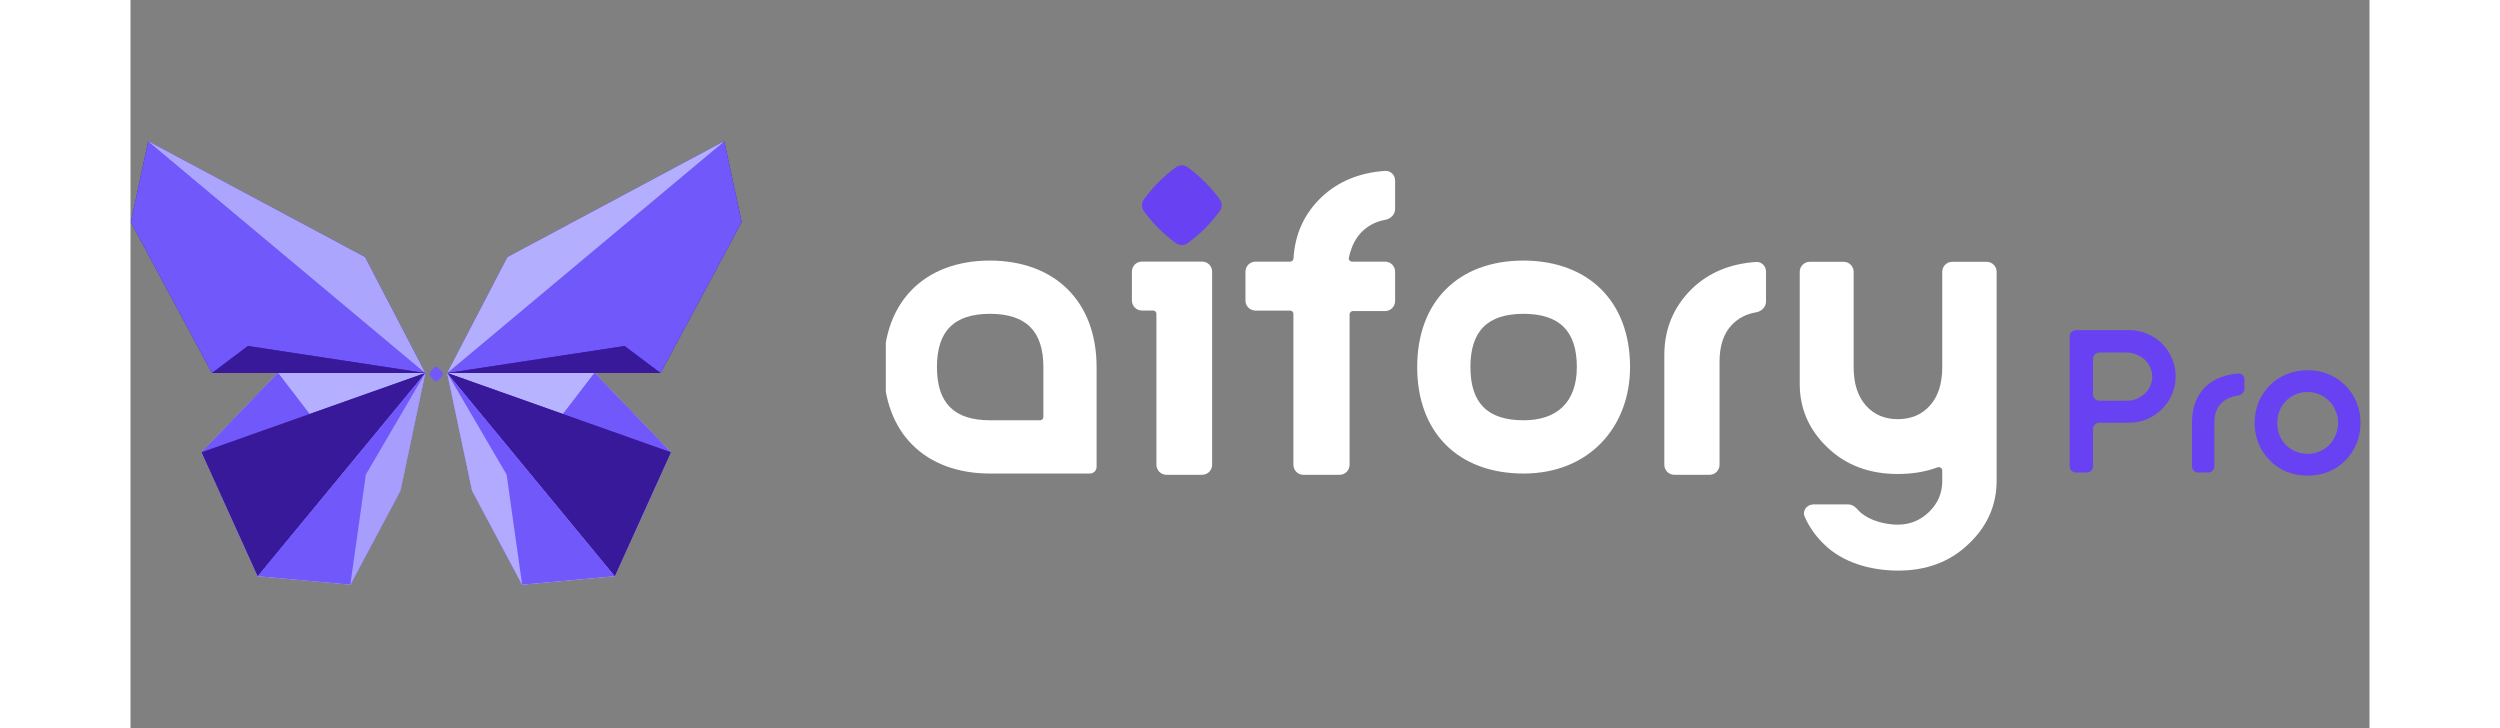
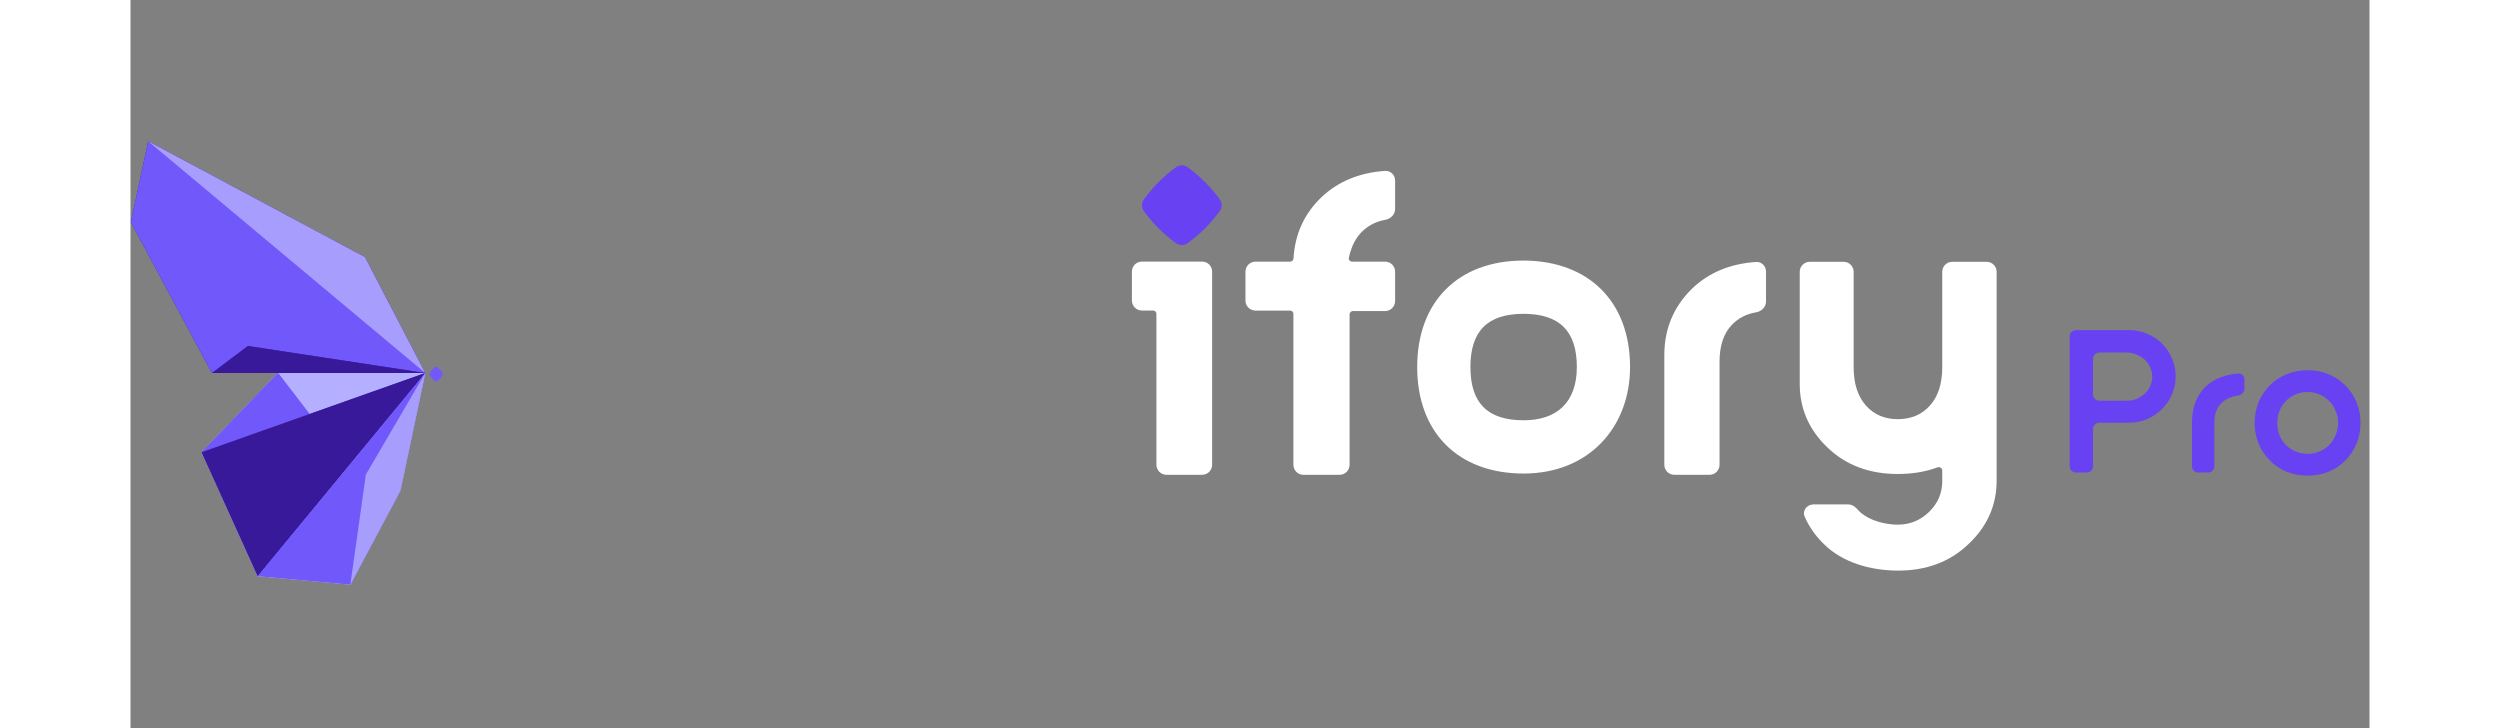
<svg xmlns="http://www.w3.org/2000/svg" width="127" height="37" viewBox="0 0 83 27" fill="none">
  <rect x="0" y="0" width="83" height="27" fill="#808080" stroke="none" />
  <path d="M11.09 13.898C11.078 13.88 11.078 13.855 11.09 13.836L11.115 13.798C11.159 13.731 11.211 13.673 11.271 13.625L11.305 13.597C11.322 13.584 11.344 13.584 11.361 13.597L11.395 13.625C11.455 13.673 11.507 13.731 11.55 13.798L11.575 13.836C11.587 13.855 11.587 13.88 11.575 13.898L11.55 13.937C11.507 14.003 11.455 14.062 11.395 14.11L11.361 14.137C11.344 14.151 11.322 14.151 11.305 14.137L11.271 14.11C11.211 14.062 11.159 14.003 11.115 13.937L11.09 13.898Z" fill="#7158FA" />
  <g clip-path="url(#clip0_2281_23747)">
    <path d="M0.657 5.237L0.011 8.232L3.018 13.827H10.926L8.691 9.532L0.657 5.237Z" fill="#381999" />
    <path d="M0.657 5.237L0.011 8.232L3.018 13.827H10.926L8.691 9.532L0.657 5.237Z" fill="#7158FA" />
-     <path opacity="0.9" d="M0.656 5.237L10.926 13.827L8.69 9.532L0.656 5.237Z" fill="#9388FD" />
    <path opacity="0.8" d="M0.656 5.237L10.926 13.827L8.69 9.532L0.656 5.237Z" fill="#B3AEFE" />
    <path d="M3.019 13.828L4.353 12.826L10.927 13.828H3.019Z" fill="#5023DE" />
    <path d="M3.019 13.828L4.353 12.826L10.927 13.828H3.019Z" fill="#381999" />
    <path d="M5.469 13.827L2.637 16.766L4.717 21.359L8.15 21.674L10.008 18.184L10.927 13.827H5.469Z" fill="#B8B3FF" />
    <path opacity="0.8" d="M5.469 13.827L2.637 16.766L4.717 21.359L8.15 21.674L10.008 18.184L10.927 13.827H5.469Z" fill="#B3AEFE" />
    <path d="M2.637 16.766L6.635 15.347L5.469 13.827L2.637 16.766Z" fill="#7158FA" />
    <path d="M2.637 16.766L6.635 15.347L5.469 13.827L2.637 16.766Z" fill="#7158FA" />
    <path d="M10.927 13.827L2.637 16.766L4.717 21.359L10.927 13.827Z" fill="#5023DE" />
    <path d="M10.927 13.827L2.637 16.766L4.717 21.359L10.927 13.827Z" fill="#381999" />
    <path d="M10.926 13.827L4.716 21.359L8.149 21.674L10.007 18.184L10.926 13.827Z" fill="#7158FA" />
    <path opacity="0.8" d="M10.926 13.827L8.724 17.593L8.149 21.674L10.007 18.184L10.926 13.827Z" fill="#B3AEFE" />
  </g>
  <g clip-path="url(#clip1_2281_23747)">
    <path d="M22.011 5.237L22.657 8.232L19.65 13.827H11.742L13.977 9.532L22.011 5.237Z" fill="#381999" />
    <path d="M22.011 5.237L22.657 8.232L19.65 13.827H11.742L13.977 9.532L22.011 5.237Z" fill="#7158FA" />
    <path opacity="0.9" d="M22.01 5.237L11.74 13.827L13.976 9.532L22.01 5.237Z" fill="#9388FD" />
    <path opacity="0.9" d="M22.01 5.237L11.74 13.827L13.976 9.532L22.01 5.237Z" fill="#B8B3FF" />
    <path d="M19.649 13.828L18.315 12.826L11.741 13.828H19.649Z" fill="#5023DE" />
    <path d="M19.649 13.828L18.315 12.826L11.741 13.828H19.649Z" fill="#381999" />
    <path d="M17.2 13.827L20.032 16.766L17.952 21.359L14.519 21.674L12.661 18.184L11.742 13.827H17.2Z" fill="#B8B3FF" />
    <path d="M17.2 13.827L20.032 16.766L17.952 21.359L14.519 21.674L12.661 18.184L11.742 13.827H17.2Z" fill="#B8B3FF" />
    <path d="M20.032 16.766L16.034 15.347L17.2 13.827L20.032 16.766Z" fill="#7158FA" />
-     <path d="M20.032 16.766L16.034 15.347L17.2 13.827L20.032 16.766Z" fill="#7158FA" />
-     <path d="M11.742 13.827L20.032 16.766L17.952 21.359L11.742 13.827Z" fill="#5023DE" />
    <path d="M11.742 13.827L20.032 16.766L17.952 21.359L11.742 13.827Z" fill="#381999" />
    <path d="M11.741 13.827L17.951 21.359L14.518 21.674L12.66 18.184L11.741 13.827Z" fill="#7158FA" />
    <path opacity="0.9" d="M11.741 13.827L13.943 17.593L14.518 21.674L12.66 18.184L11.741 13.827Z" fill="#B8B3FF" />
  </g>
  <g clip-path="url(#clip2_2281_23747)">
    <path fill-rule="evenodd" clip-rule="evenodd" d="M51.644 9.659C51.637 9.659 51.65 9.659 51.644 9.659C54.061 9.67 55.589 11.186 55.589 13.607C55.589 15.827 54.07 17.554 51.644 17.554C49.218 17.554 47.698 16.034 47.698 13.607C47.698 11.179 49.218 9.659 51.644 9.659ZM53.616 13.607C53.616 12.273 52.976 11.638 51.644 11.633C50.307 11.633 49.671 12.269 49.671 13.607C49.671 14.944 50.307 15.58 51.644 15.58C52.849 15.58 53.616 14.94 53.616 13.607Z" fill="white" />
    <path d="M57.23 17.601C57.025 17.601 56.859 17.435 56.859 17.23V13.165C56.859 12.195 57.2 11.375 57.883 10.704C58.5 10.108 59.292 9.777 60.259 9.711C60.463 9.697 60.629 9.864 60.629 10.069V11.178C60.629 11.382 60.462 11.544 60.26 11.578C59.903 11.638 59.607 11.79 59.373 12.033C59.062 12.345 58.906 12.806 58.906 13.416V17.23C58.906 17.435 58.74 17.601 58.535 17.601H57.23Z" fill="white" />
    <path d="M38.031 9.697H39.725C39.93 9.697 40.096 9.863 40.096 10.068V17.229C40.096 17.434 39.93 17.6 39.725 17.6H38.402C38.197 17.6 38.031 17.434 38.031 17.229V11.635C38.031 11.567 37.976 11.511 37.908 11.511H37.493C37.288 11.511 37.122 11.345 37.122 11.14V10.068C37.122 9.863 37.288 9.697 37.493 9.697H38.031Z" fill="white" />
    <path d="M43.48 17.601C43.275 17.601 43.109 17.435 43.109 17.231V11.636C43.109 11.568 43.054 11.513 42.986 11.513H41.703C41.498 11.513 41.332 11.347 41.332 11.142V10.07C41.332 9.865 41.498 9.699 41.703 9.699H42.989C43.056 9.699 43.11 9.645 43.114 9.578C43.164 8.674 43.515 7.911 44.168 7.292C44.784 6.719 45.564 6.4 46.508 6.335C46.713 6.321 46.879 6.488 46.879 6.693V7.748C46.879 7.952 46.712 8.114 46.51 8.15C46.203 8.205 45.938 8.332 45.712 8.531C45.441 8.77 45.259 9.111 45.164 9.556C45.149 9.631 45.207 9.699 45.283 9.699H46.508C46.713 9.699 46.879 9.865 46.879 10.07V11.16C46.879 11.365 46.713 11.531 46.508 11.531H45.315C45.247 11.531 45.192 11.586 45.192 11.654V17.231C45.192 17.435 45.026 17.601 44.821 17.601H43.48Z" fill="white" />
    <path d="M37.564 7.821C37.471 7.694 37.471 7.521 37.564 7.394C37.896 6.935 38.299 6.531 38.758 6.199C38.886 6.106 39.059 6.106 39.186 6.199C39.645 6.531 40.048 6.935 40.381 7.394C40.473 7.521 40.473 7.694 40.381 7.821C40.048 8.28 39.645 8.684 39.186 9.016C39.059 9.108 38.886 9.108 38.758 9.016C38.299 8.684 37.896 8.28 37.564 7.821Z" fill="#6841F3" />
    <path d="M63.675 18.699C63.801 18.699 63.917 18.767 63.999 18.862C64.045 18.914 64.094 18.964 64.147 19.01C64.495 19.303 65.048 19.449 65.511 19.449C65.963 19.449 66.351 19.291 66.675 18.975C67 18.659 67.162 18.279 67.162 17.834V17.443C67.162 17.354 67.071 17.294 66.987 17.325C66.545 17.489 66.053 17.571 65.511 17.571C64.457 17.571 63.588 17.243 62.904 16.587C62.221 15.932 61.879 15.148 61.879 14.235V10.076C61.879 9.871 62.045 9.705 62.25 9.705H63.507C63.712 9.705 63.877 9.871 63.877 10.076V13.607C63.877 14.216 64.028 14.69 64.329 15.03C64.631 15.369 65.025 15.539 65.511 15.539C66.009 15.539 66.409 15.369 66.71 15.03C67.011 14.69 67.162 14.216 67.162 13.607V10.076C67.162 9.871 67.328 9.705 67.533 9.705H68.807C69.012 9.705 69.178 9.871 69.178 10.076V17.817C69.178 18.73 68.83 19.514 68.135 20.169C67.452 20.825 66.583 21.152 65.528 21.152C64.463 21.152 63.452 20.831 62.792 20.187C62.471 19.879 62.227 19.534 62.062 19.151C61.966 18.929 62.144 18.699 62.386 18.699H63.675Z" fill="white" />
-     <path fill-rule="evenodd" clip-rule="evenodd" d="M31.867 9.659C31.861 9.659 31.874 9.659 31.867 9.659C29.441 9.659 27.922 11.179 27.922 13.607C27.922 16.034 29.441 17.554 31.867 17.554H35.566C35.702 17.554 35.813 17.443 35.813 17.307V13.607C35.813 11.186 34.284 9.67 31.867 9.659ZM33.717 15.58C33.785 15.58 33.84 15.525 33.84 15.457V13.607C33.84 12.273 33.199 11.638 31.867 11.633C30.531 11.633 29.895 12.269 29.895 13.607C29.895 14.944 30.531 15.58 31.867 15.58H33.717Z" fill="white" />
  </g>
  <path d="M80.704 16.824C80.865 16.824 81.014 16.794 81.149 16.733C81.29 16.673 81.411 16.593 81.511 16.492C81.612 16.386 81.69 16.266 81.745 16.13C81.806 15.989 81.836 15.838 81.836 15.677C81.836 15.516 81.806 15.368 81.745 15.232C81.69 15.091 81.612 14.971 81.511 14.87C81.411 14.765 81.29 14.682 81.149 14.621C81.014 14.561 80.865 14.531 80.704 14.531C80.543 14.531 80.393 14.561 80.252 14.621C80.116 14.682 79.998 14.765 79.897 14.87C79.797 14.971 79.719 15.091 79.663 15.232C79.608 15.368 79.581 15.516 79.581 15.677C79.581 15.838 79.608 15.989 79.663 16.13C79.719 16.266 79.797 16.386 79.897 16.492C79.998 16.593 80.116 16.673 80.252 16.733C80.393 16.794 80.543 16.824 80.704 16.824ZM78.743 15.677C78.743 15.396 78.793 15.137 78.894 14.9C78.995 14.664 79.133 14.458 79.309 14.282C79.485 14.106 79.691 13.97 79.927 13.874C80.169 13.774 80.428 13.724 80.704 13.724C80.986 13.724 81.245 13.774 81.481 13.874C81.723 13.97 81.929 14.106 82.1 14.282C82.276 14.458 82.414 14.664 82.515 14.9C82.615 15.137 82.666 15.396 82.666 15.677C82.666 15.954 82.615 16.213 82.515 16.454C82.414 16.691 82.276 16.897 82.1 17.073C81.929 17.249 81.723 17.387 81.481 17.488C81.245 17.583 80.986 17.631 80.704 17.631C80.428 17.631 80.169 17.583 79.927 17.488C79.691 17.387 79.485 17.249 79.309 17.073C79.133 16.897 78.995 16.691 78.894 16.454C78.793 16.213 78.743 15.954 78.743 15.677Z" fill="#6841F3" />
  <path d="M76.419 15.685C76.419 15.383 76.464 15.117 76.555 14.885C76.65 14.654 76.784 14.46 76.954 14.305C77.126 14.149 77.329 14.033 77.566 13.958C77.74 13.899 77.928 13.862 78.13 13.846C78.259 13.836 78.365 13.943 78.365 14.073V14.408C78.365 14.539 78.259 14.642 78.13 14.66C77.904 14.692 77.713 14.772 77.558 14.9C77.352 15.066 77.249 15.323 77.249 15.67V17.282C77.249 17.412 77.143 17.518 77.013 17.518H76.655C76.525 17.518 76.419 17.412 76.419 17.282V15.685Z" fill="#6841F3" />
  <path d="M74.094 15.67H72.987C72.857 15.67 72.751 15.776 72.751 15.906V17.283C72.751 17.413 72.646 17.518 72.516 17.518H72.12C71.989 17.518 71.884 17.413 71.884 17.283V12.474C71.884 12.344 71.989 12.238 72.12 12.238H74.094C74.33 12.238 74.552 12.284 74.758 12.374C74.969 12.46 75.153 12.58 75.308 12.736C75.464 12.892 75.588 13.076 75.678 13.287C75.769 13.493 75.814 13.714 75.814 13.951C75.814 14.187 75.769 14.411 75.678 14.622C75.588 14.828 75.464 15.009 75.308 15.165C75.153 15.321 74.969 15.444 74.758 15.535C74.552 15.625 74.33 15.67 74.094 15.67ZM74.946 13.958C74.946 13.837 74.921 13.724 74.871 13.619C74.821 13.508 74.753 13.412 74.667 13.332C74.582 13.252 74.481 13.189 74.365 13.143C74.25 13.093 74.127 13.068 73.996 13.068H72.987C72.857 13.068 72.751 13.174 72.751 13.304V14.62C72.751 14.75 72.857 14.856 72.987 14.856H73.996C74.127 14.856 74.25 14.833 74.365 14.788C74.481 14.738 74.582 14.672 74.667 14.592C74.758 14.511 74.826 14.418 74.871 14.313C74.921 14.202 74.946 14.084 74.946 13.958Z" fill="#6841F3" />
  <defs>
    <clipPath id="clip0_2281_23747">
      <rect width="10.96" height="16.509" fill="white" transform="translate(0 5.22)" />
    </clipPath>
    <clipPath id="clip1_2281_23747">
-       <rect width="10.96" height="16.509" fill="white" transform="matrix(-1 0 0 1 22.667 5.22)" />
-     </clipPath>
+       </clipPath>
    <clipPath id="clip2_2281_23747">
      <rect width="41.201" height="16.178" fill="white" transform="translate(28 5.385)" />
    </clipPath>
  </defs>
</svg>